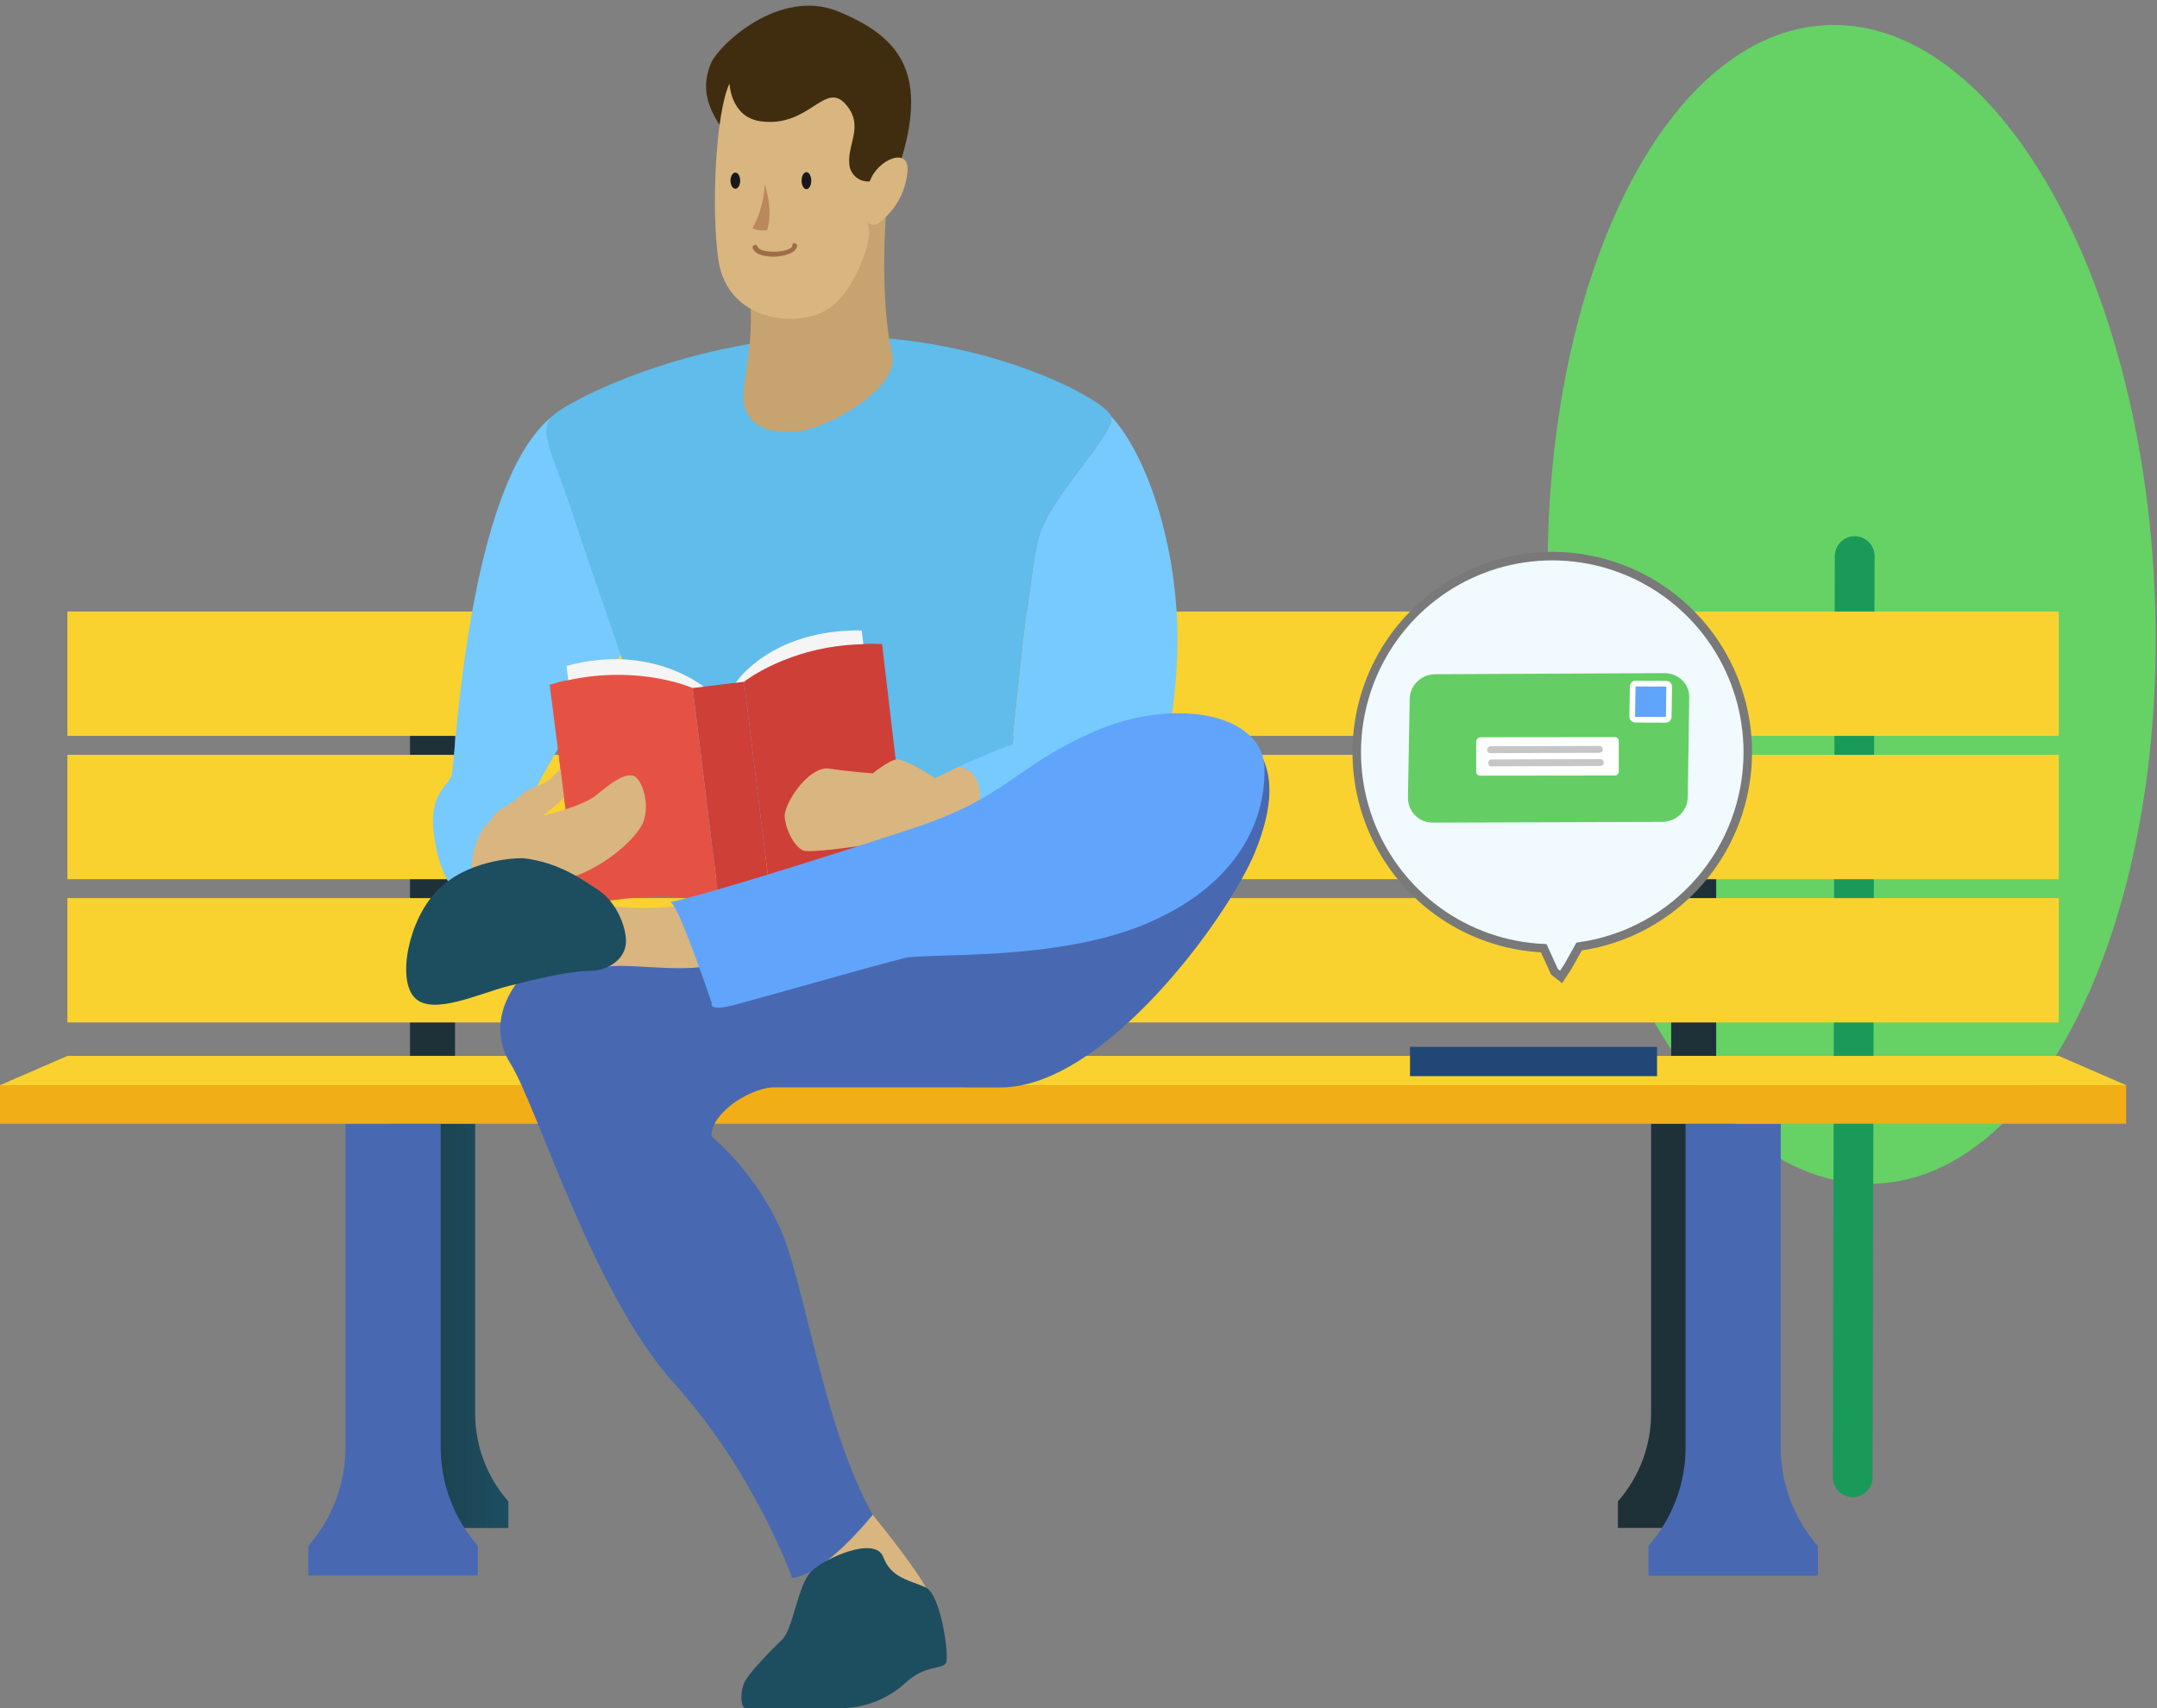
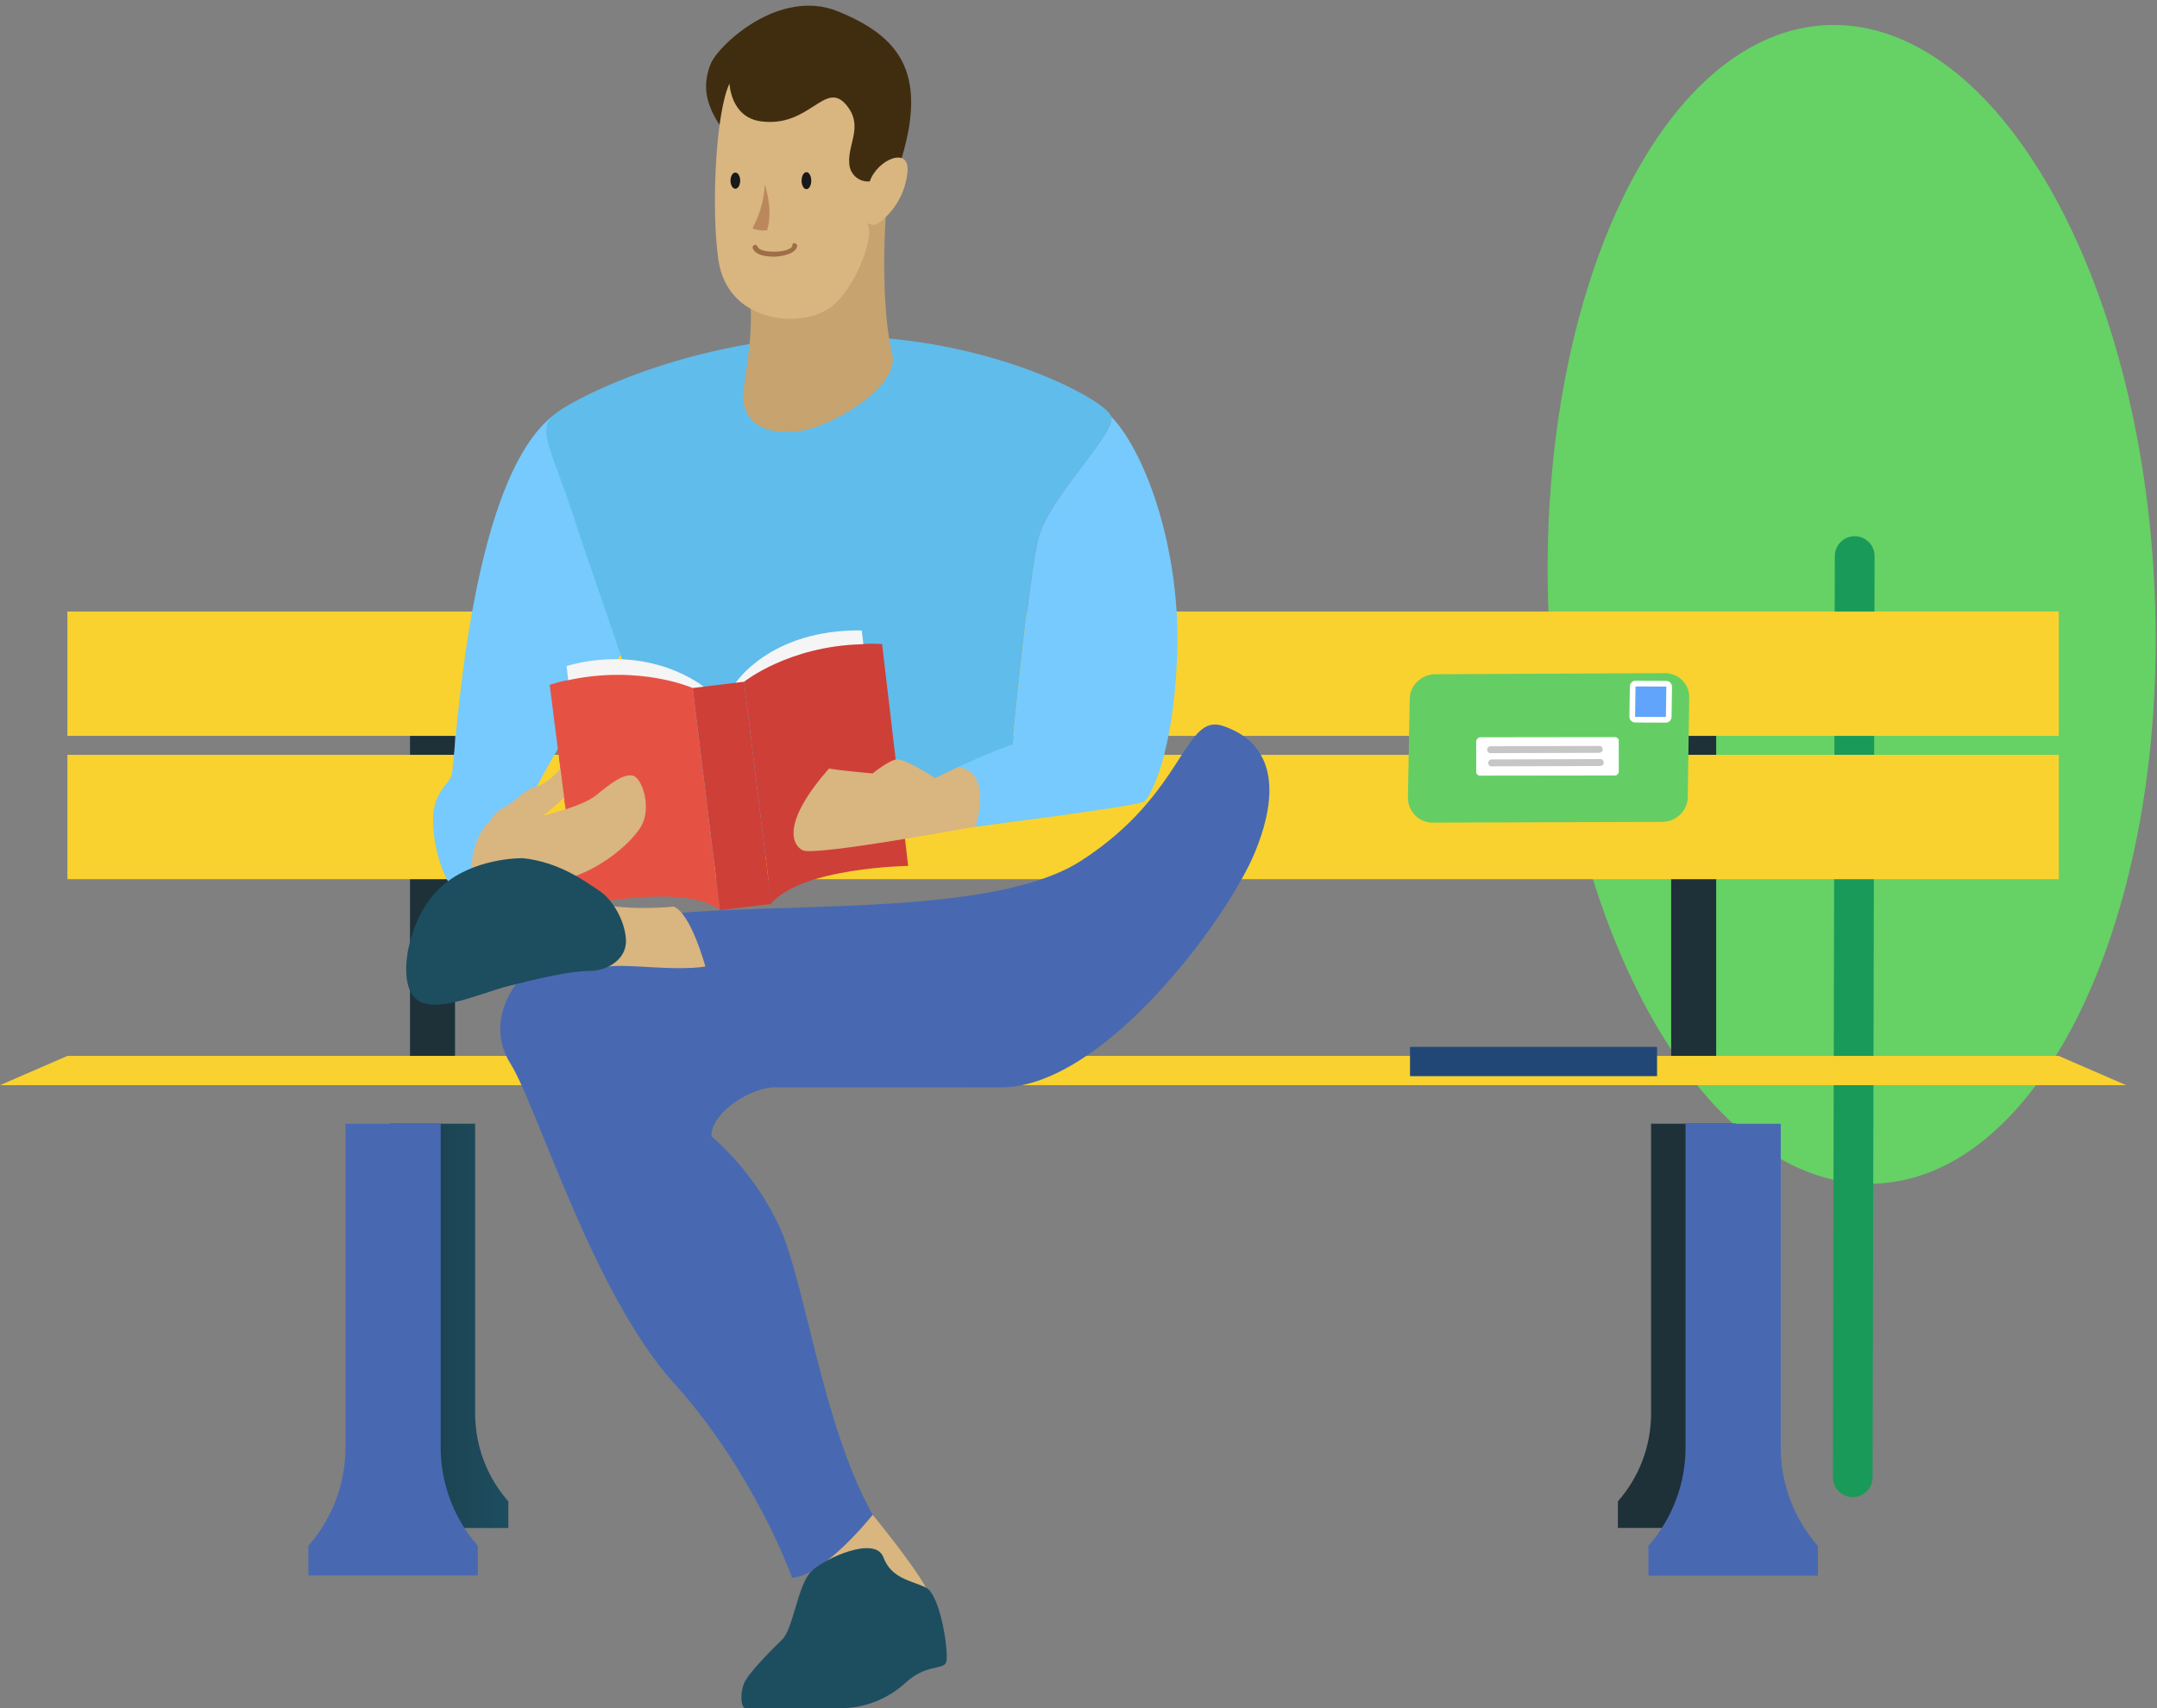
<svg xmlns="http://www.w3.org/2000/svg" width="380" height="301" viewBox="0 0 380 301" fill="none">
  <rect x="0" y="0" width="380" height="301" fill="#808080" stroke="none" />
  <path d="M272.809 108.383C270.518 52.011 292.578 5.467 322.06 4.42C351.543 3.374 377.277 48.228 379.601 104.607C381.926 160.986 359.832 207.523 330.35 208.57C300.867 209.616 275.099 164.755 272.809 108.383Z" fill="#66D165" />
  <path d="M326.396 260.298L326.744 97.986" stroke="#199A59" stroke-width="7" stroke-miterlimit="10" stroke-linecap="round" />
  <path d="M83.704 249.039V198.009H68.707V249.039C68.707 254.756 66.624 260.275 62.851 264.558V269.244H89.559V264.558C85.786 260.275 83.704 254.756 83.704 249.039Z" fill="url(#paint0_linear)" />
  <path d="M80.159 120.83H72.231V186.06H80.159V120.83Z" fill="url(#paint1_linear)" />
  <path d="M77.637 255.058V198.016H60.867V255.058C60.861 261.438 58.534 267.596 54.323 272.376V277.615H84.181V272.376C79.971 267.596 77.644 261.438 77.637 255.058Z" fill="#4869B1" />
  <path d="M290.874 249.039V198.009H305.871V249.039C305.872 254.753 307.955 260.27 311.726 264.552V269.237H285.025V264.552C288.794 260.269 290.874 254.753 290.874 249.039Z" fill="url(#paint2_linear)" />
  <path d="M294.412 186.061H302.34V120.831H294.412V186.061Z" fill="url(#paint3_linear)" />
  <path d="M296.947 255.058V198.016H313.717V255.058C313.717 261.447 316.044 267.616 320.261 272.404V277.643H290.403V272.376C294.614 267.596 296.941 261.438 296.947 255.058Z" fill="#4869B1" />
-   <path d="M362.696 158.25H11.875V180.164H362.696V158.25Z" fill="#F9D22F" />
  <path d="M362.696 133.005H11.875V154.919H362.696V133.005Z" fill="#F9D22F" />
  <path d="M362.696 107.753H11.875V129.667H362.696V107.753Z" fill="#F9D22F" />
-   <path d="M374.571 191.217H0V198.009H374.571V191.217Z" fill="#F2AE16" />
  <path d="M374.571 191.218H0L11.875 186.061H362.696L374.571 191.218Z" fill="#F9D22F" />
  <path d="M89.853 155.671C87.951 158.51 85.163 159.987 83.111 159.577C81.059 159.166 77.453 154.885 76.464 147.231C75.476 139.578 78.925 138.75 79.58 136.534C80.234 134.318 82.204 85.449 97.303 73.336C97.303 73.336 109.444 108.861 110.753 113.519C110.753 113.519 100.494 127.089 94.584 138.572L89.853 155.671Z" fill="#76CAFD" />
  <path d="M119.451 152.826C118.47 139.242 105.422 104.675 101.482 92.329C97.542 79.984 94.59 76.078 97.297 73.343C100.003 70.607 122.048 59.253 148.061 59.253C174.074 59.253 194.75 70.395 195.738 73.343C196.727 76.29 184.934 87.391 182.943 94.799C180.953 102.206 177.04 144.926 177.04 144.926L119.451 152.826Z" fill="#60BCEA" />
  <g clip-path="url(#clip0)">
    <g clip-path="url(#clip1)">
      <path d="M152.09 113.395L152.602 117.642L129.533 120.425C129.533 120.425 135.568 110.884 151.81 111.079L152.09 113.395Z" fill="#F5F5F5" />
      <path d="M100.084 119.67L100.596 123.917L124.07 121.085C124.07 121.085 114.702 113.206 99.804 117.353L100.084 119.67Z" fill="#F5F5F5" />
    </g>
    <path d="M131.086 120.124L122.03 121.235L126.835 160.381L135.891 159.269L131.086 120.124Z" fill="#CE3F38" />
    <path fill-rule="evenodd" clip-rule="evenodd" d="M122.031 121.236C122.031 121.236 112.738 117.088 100.006 119.871C99 119.994 98.018 120.318 96.835 120.667L101.833 159.717C101.833 159.717 120.101 155.441 126.827 160.311L122.031 121.236Z" fill="#E55243" />
    <path fill-rule="evenodd" clip-rule="evenodd" d="M131.086 120.124L135.883 159.2C141.231 152.848 159.991 152.579 159.991 152.579L155.396 113.479C154.164 113.427 152.932 113.375 151.724 113.523C138.899 113.877 131.086 120.124 131.086 120.124Z" fill="#CE3F38" />
  </g>
  <path d="M86.362 144.68C83.513 146.985 82.047 153.722 83.99 155.78C85.66 157.545 90.923 155.261 90.923 155.261L86.362 144.68Z" fill="#D9B580" />
  <path d="M86.485 152.826C84.938 150.528 84.829 144.461 88.441 142.491C91.904 140.604 91.761 139.393 94.577 138.565C97.392 137.738 99.58 134.003 100.582 133.819C101.584 133.634 102.682 137.081 100.705 139.249C99.131 140.834 97.468 142.325 95.722 143.716C95.722 143.716 102.58 142.129 105.04 140.118C107.501 138.107 109.683 136.377 111.407 136.65C113.132 136.924 114.863 142.313 112.955 145.596C111.046 148.88 104.679 154.05 98.578 155.104C88.564 156.841 86.485 152.826 86.485 152.826Z" fill="#D9B580" />
  <path d="M99.5 141.501L98.5 133.501L103.5 134L102.5 139.5L99.5 141.501Z" fill="#E55243" />
-   <path d="M168.832 135.132L164.742 137.108C164.742 137.108 159.704 133.743 158.014 133.819C156.691 133.873 153.74 136.281 153.74 136.281C153.74 136.281 148.968 135.884 146.037 135.426C143.105 134.968 139.152 139.824 138.306 143.155C137.918 144.68 139.349 148.708 141.381 149.823C143.412 150.938 171.866 145.638 171.866 145.638C171.866 145.638 174.47 141.971 173.427 137.977C172.384 133.983 168.832 135.132 168.832 135.132Z" fill="#D9B580" />
+   <path d="M168.832 135.132L164.742 137.108C164.742 137.108 159.704 133.743 158.014 133.819C156.691 133.873 153.74 136.281 153.74 136.281C153.74 136.281 148.968 135.884 146.037 135.426C137.918 144.68 139.349 148.708 141.381 149.823C143.412 150.938 171.866 145.638 171.866 145.638C171.866 145.638 174.47 141.971 173.427 137.977C172.384 133.983 168.832 135.132 168.832 135.132Z" fill="#D9B580" />
  <path d="M178.369 131.179C179.698 117.999 181.709 99.45 182.943 94.799C184.933 87.391 196.726 76.284 195.738 73.343C202.303 80.326 208.042 97.774 207.388 115.386C206.734 132.998 202.657 140.371 201.594 141.226C200.53 142.081 171.852 145.645 171.852 145.645C171.852 145.645 175.069 136.124 168.832 135.139C168.832 135.132 174.129 132.663 178.369 131.179Z" fill="#76CAFD" />
  <path d="M153.733 266.904C153.733 266.904 160.707 275.385 163.12 279.722C165.533 284.058 161.197 285.624 161.197 285.624L145.471 279.263C145.471 279.263 142.124 269.729 142.485 269.633L153.733 266.904Z" fill="#D9B580" />
  <path d="M135.941 191.6C131.265 192.093 125.109 196.538 125.361 200.245C130.306 204.569 134.317 209.862 137.148 215.799C141.851 225.675 144.755 250.852 153.74 266.911C153.74 266.911 145.362 277.526 139.547 278.026C139.547 278.026 132.99 259.504 118.715 243.704C104.441 227.905 94.597 194.815 89.921 187.407C85.245 180 89.43 169.132 106.165 163.209C122.901 157.286 171.968 163.547 190.422 151.694C208.875 139.841 208.513 125.498 215.521 127.933C218.718 129.048 228.112 133.022 221.09 150.169C216.319 161.755 194.518 191.607 176.304 191.607L135.941 191.6Z" fill="#4869B1" />
  <path d="M131.347 296.082C130.304 297.827 130.44 301 131.347 301H148.273C152.388 300.94 156.342 299.387 159.405 296.63C163.025 293.21 166.01 294.27 166.644 292.998C167.278 291.726 165.738 281.008 163.113 279.736C160.489 278.464 157.046 278.19 155.615 274.38C154.183 270.571 145.389 274.517 142.956 276.856C140.522 279.195 139.772 287.006 137.782 288.915C135.791 290.823 132.444 294.263 131.347 296.082Z" fill="url(#paint4_linear)" />
  <path d="M107.174 170.31C110.678 169.804 118.667 171.158 124.264 170.31C124.264 170.31 121.735 160.912 118.667 159.743C118.667 159.743 110.385 160.714 103.316 158.819L107.174 170.31Z" fill="#D9B580" />
  <path d="M92.089 151.214C90.098 151.214 82.15 151.665 77.017 156.932C71.884 162.198 69.907 172.738 73.111 175.864C76.315 178.99 84.427 175.043 89.641 173.723C94.856 172.403 100.46 171.09 103.807 171.09C107.154 171.09 110.44 168.922 110.276 165.618C110.112 162.315 108.013 158.553 105.504 156.904C102.996 155.256 98.517 151.891 92.089 151.214Z" fill="url(#paint5_linear)" />
-   <path d="M118.081 158.957C119.444 159.387 124.019 172.786 125.389 176.74C125.389 176.74 124.571 178.361 129.595 177.02C134.619 175.679 155.355 169.77 159.371 168.813C163.386 167.855 185.595 169.455 201.444 162.965C217.293 156.474 222.965 145.346 222.76 135.435C222.556 125.524 206.461 122.713 192.35 129.074C178.24 135.435 177.524 140.476 160.618 146.03C143.712 151.583 123.807 157.794 118.081 158.957Z" fill="#61A4FC" />
  <path d="M126.534 21.635C124.073 17.757 123.889 14.604 125.17 11.321C126.452 8.038 137.27 -2.249 147.666 2.019C158.062 6.287 163.488 12.408 158.852 27.845C154.217 43.282 133.807 33.098 126.534 21.635Z" fill="#402D10" />
  <path d="M131.592 48.378C133.473 58.535 130.951 65.757 130.951 70.107C130.951 70.107 130.522 77.262 140.972 75.942C146.078 75.292 158.614 68.343 157.176 62.399C155.628 55.977 155.458 45.129 156.208 35.793L131.592 48.378Z" fill="#C6A36F" />
  <path d="M128.524 14.713C126.111 19.699 125.238 36.668 126.568 45.84C128.142 56.688 140.563 57.994 146.03 54.362C150.243 51.558 153.528 43.097 153.078 40.403C152.683 38.07 153.078 40.403 154.735 39.342C156.16 38.302 157.352 36.973 158.234 35.441C159.116 33.91 159.668 32.21 159.854 30.451C160.454 25.615 154.585 28.03 153.228 31.962C152.78 32.007 152.328 31.958 151.9 31.82C151.471 31.682 151.076 31.458 150.737 31.16C150.399 30.863 150.124 30.499 149.931 30.091C149.738 29.683 149.631 29.24 149.615 28.789C149.315 25.314 152.254 22.072 148.981 18.365C145.287 14.179 142.594 22.51 134.066 21.381C128.674 20.677 128.524 14.713 128.524 14.713Z" fill="#D9B580" />
  <path d="M132.574 43.659C133.051 45.095 135.3 45.232 136.527 45.232C137.618 45.163 140.072 44.822 140.413 43.454C140.432 43.411 140.443 43.365 140.445 43.318C140.446 43.271 140.439 43.224 140.422 43.181C140.406 43.137 140.381 43.097 140.349 43.062C140.317 43.028 140.278 43.001 140.236 42.982L140.168 42.913C139.759 42.571 139.281 43.324 139.759 43.666L139.827 43.734L139.622 43.255C139.418 44.144 137.236 44.35 136.555 44.35C135.873 44.35 133.76 44.35 133.419 43.392C133.283 42.913 132.465 43.187 132.601 43.666L132.574 43.659Z" fill="#9E6E46" />
  <path d="M134.741 32.496C134.605 35.205 133.859 37.847 132.56 40.225C133.376 40.576 134.272 40.695 135.15 40.567C135.853 38.105 135.628 35.437 134.741 32.496Z" fill="#BB885E" />
  <path d="M142.069 33.331C142.54 33.331 142.922 32.66 142.922 31.833C142.922 31.006 142.54 30.335 142.069 30.335C141.599 30.335 141.217 31.006 141.217 31.833C141.217 32.66 141.599 33.331 142.069 33.331Z" fill="#191919" />
  <path d="M129.547 33.255C130.018 33.255 130.399 32.618 130.399 31.833C130.399 31.047 130.018 30.41 129.547 30.41C129.076 30.41 128.695 31.047 128.695 31.833C128.695 32.618 129.076 33.255 129.547 33.255Z" fill="#191919" />
-   <path d="M307.909 132.547C307.908 125.776 305.924 119.155 302.205 113.505C298.486 107.856 293.195 103.426 286.989 100.768C280.782 98.109 273.934 97.338 267.295 98.551C260.656 99.763 254.518 102.906 249.643 107.588C244.769 112.27 241.372 118.286 239.876 124.888C238.379 131.491 238.848 138.388 241.225 144.725C243.602 151.062 247.782 156.559 253.245 160.534C258.709 164.508 265.215 166.784 271.957 167.08L273.852 171.232L275.018 172.149L276.224 170.302L278.201 166.786C286.438 165.637 293.982 161.538 299.442 155.245C304.902 148.953 307.909 140.891 307.909 132.547Z" fill="#F0FAFF" stroke="#797979" stroke-width="1.5" />
  <path d="M292.25 121.398V141.985C292.251 142.308 292.189 142.627 292.067 142.925C291.945 143.223 291.765 143.495 291.538 143.723C291.312 143.952 291.043 144.134 290.746 144.258C290.449 144.382 290.131 144.446 289.81 144.447H255.508C255.186 144.448 254.868 144.386 254.571 144.263C254.273 144.14 254.003 143.96 253.775 143.733C253.547 143.506 253.366 143.235 253.243 142.938C253.119 142.64 253.055 142.321 253.054 141.999C253.054 141.999 253.054 141.999 253.054 141.999V121.411C253.054 120.777 253.305 120.168 253.753 119.719C254.2 119.27 254.807 119.018 255.44 119.018H289.796C290.428 119.034 291.031 119.287 291.486 119.728C291.94 120.169 292.213 120.765 292.25 121.398Z" fill="#64CE64" />
  <path d="M292.251 121.398L275.597 130.152C274.68 130.624 273.663 130.87 272.632 130.87C271.601 130.87 270.584 130.624 269.667 130.152L253.034 121.398C253.034 120.763 253.285 120.154 253.732 119.705C254.18 119.256 254.787 119.004 255.42 119.004H289.776C290.41 119.027 291.013 119.285 291.47 119.726C291.926 120.168 292.204 120.763 292.251 121.398Z" fill="#209D5B" />
  <path d="M291.923 184.467H248.405V189.624H291.923V184.467Z" fill="#214777" />
  <path d="M297.588 123.027L297.335 140.463C297.296 142.895 295.293 144.806 292.785 144.825L252.418 144.951C249.978 144.978 247.999 142.965 248.038 140.533L248.35 123.173C248.388 120.74 250.391 118.829 252.832 118.802L293.208 118.609C295.715 118.591 297.702 120.537 297.588 123.027Z" fill="#64CE64" />
  <path d="M288.098 120.457L293.58 120.479C293.846 120.513 294.029 120.672 294.062 120.947L293.983 126.354C293.949 126.62 293.791 126.803 293.516 126.836L288.035 126.813C287.768 126.779 287.585 126.62 287.552 126.345L287.631 120.939C287.665 120.672 287.832 120.423 288.098 120.457Z" fill="#61A4FC" stroke="white" />
  <path d="M260.83 129.912L284.462 129.882C284.87 129.867 285.236 130.184 285.176 130.651L285.182 135.932C285.197 136.34 284.813 136.697 284.414 136.646L260.782 136.676C260.374 136.692 260.008 136.374 260.067 135.908L260.062 130.627C260.113 130.227 260.422 129.928 260.83 129.912Z" fill="white" />
  <path d="M262.771 133.818L281.938 133.759C282.28 133.735 282.512 134.035 282.536 134.377C282.561 134.719 282.26 134.951 281.919 134.975L262.752 135.034C262.41 135.058 262.178 134.757 262.154 134.416C262.196 134.083 262.505 133.783 262.771 133.818Z" fill="#C6C6C6" />
  <path d="M262.593 131.491L281.76 131.433C282.101 131.409 282.334 131.709 282.358 132.051C282.382 132.392 282.082 132.625 281.741 132.649L262.574 132.707C262.232 132.732 262 132.431 261.975 132.089C262.018 131.756 262.252 131.515 262.593 131.491Z" fill="#C6C6C6" />
  <defs>
    <linearGradient id="paint0_linear" x1="62.851" y1="233.623" x2="89.559" y2="233.623" gradientUnits="userSpaceOnUse">
      <stop stop-color="#1E3139" />
      <stop offset="0.61" stop-color="#1D4554" />
      <stop offset="1" stop-color="#1C4E60" />
    </linearGradient>
    <linearGradient id="paint1_linear" x1="912.278" y1="14659.9" x2="1004.56" y2="14659.9" gradientUnits="userSpaceOnUse">
      <stop stop-color="#1E3139" />
      <stop offset="0.61" stop-color="#1D4554" />
      <stop offset="1" stop-color="#1C4E60" />
    </linearGradient>
    <linearGradient id="paint2_linear" x1="15473.6" y1="32417.3" x2="16519.8" y2="32417.3" gradientUnits="userSpaceOnUse">
      <stop stop-color="#1E3139" />
      <stop offset="0.61" stop-color="#1D4554" />
      <stop offset="1" stop-color="#1C4E60" />
    </linearGradient>
    <linearGradient id="paint3_linear" x1="4913.25" y1="21979.9" x2="5005.45" y2="21979.9" gradientUnits="userSpaceOnUse">
      <stop stop-color="#1E3139" />
      <stop offset="0.61" stop-color="#1D4554" />
      <stop offset="1" stop-color="#1C4E60" />
    </linearGradient>
    <linearGradient id="paint4_linear" x1="17108.9" y1="14788.2" x2="14657.9" y2="16072.9" gradientUnits="userSpaceOnUse">
      <stop stop-color="#1E3139" />
      <stop offset="0.61" stop-color="#1D4554" />
      <stop offset="1" stop-color="#1C4E60" />
    </linearGradient>
    <linearGradient id="paint5_linear" x1="14831.4" y1="8708.44" x2="12706.5" y2="10001.4" gradientUnits="userSpaceOnUse">
      <stop stop-color="#1E3139" />
      <stop offset="0.61" stop-color="#1D4554" />
      <stop offset="1" stop-color="#1C4E60" />
    </linearGradient>
    <clipPath id="clip0">
      <rect width="59" height="47" fill="white" transform="translate(96.357 116.77) rotate(-6.998)" />
    </clipPath>
    <clipPath id="clip1">
      <rect width="52.383" height="7" fill="white" transform="translate(99.758 116.967) rotate(-6.879)" />
    </clipPath>
  </defs>
</svg>